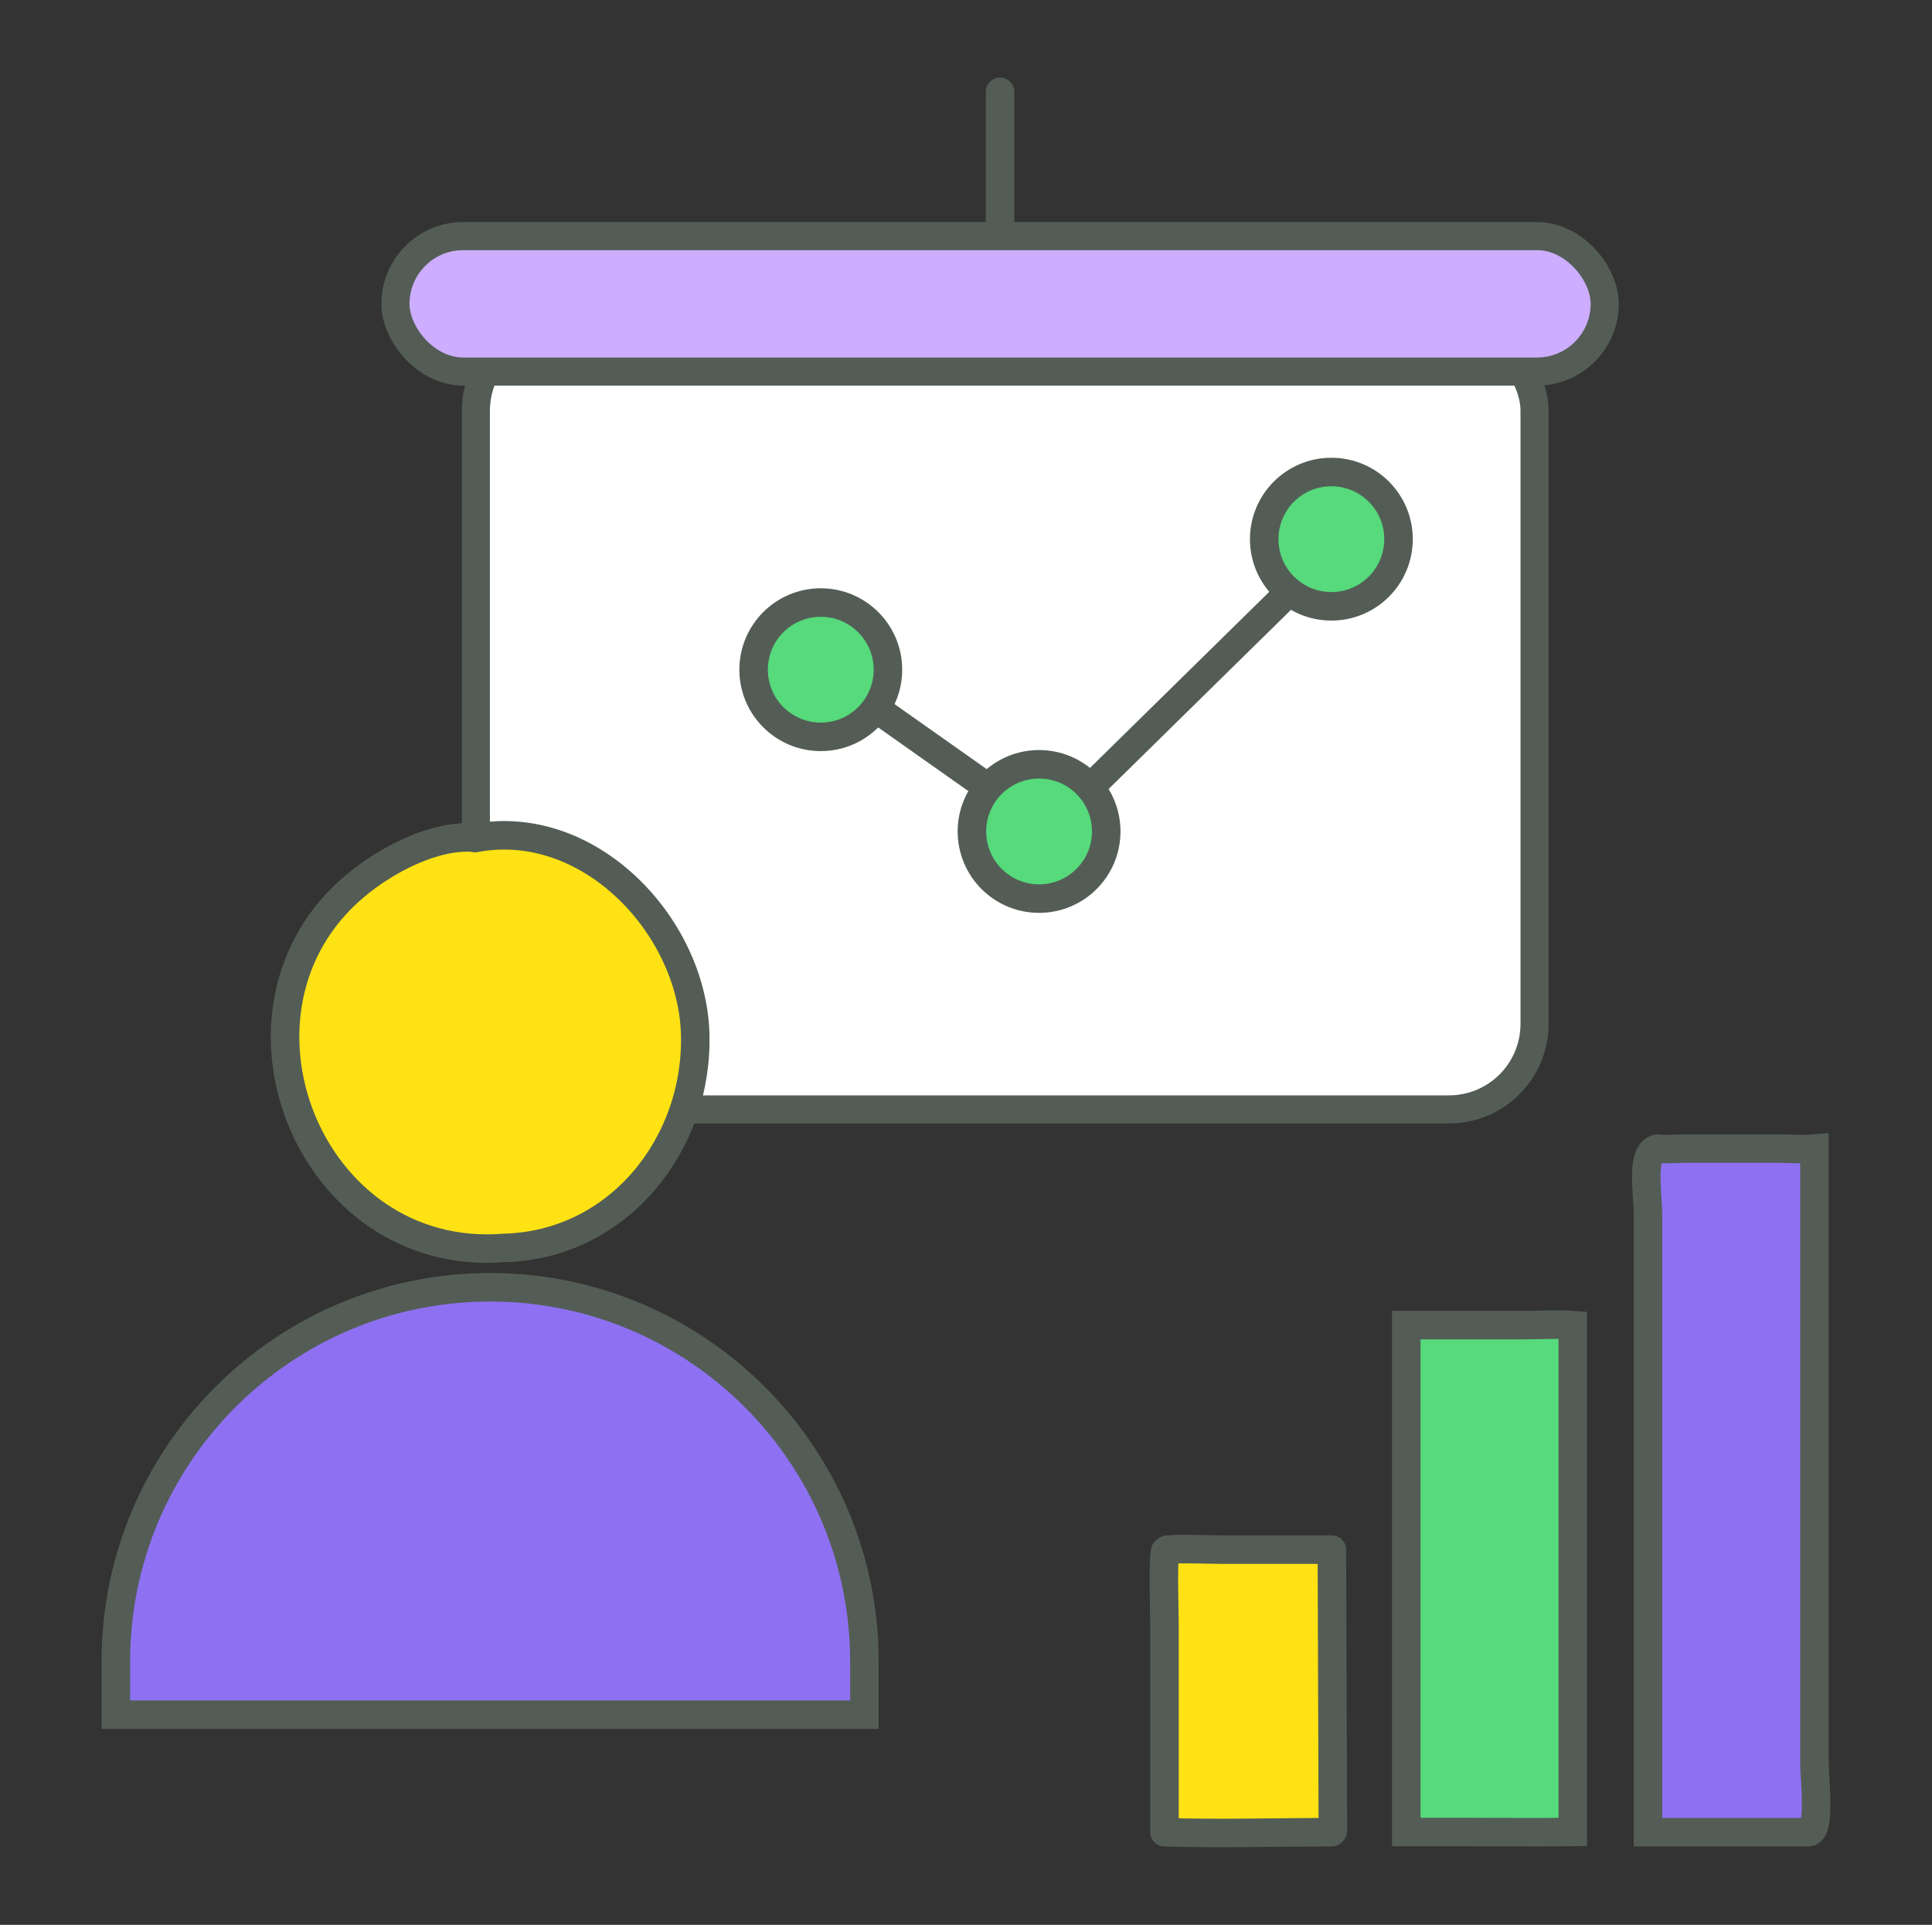
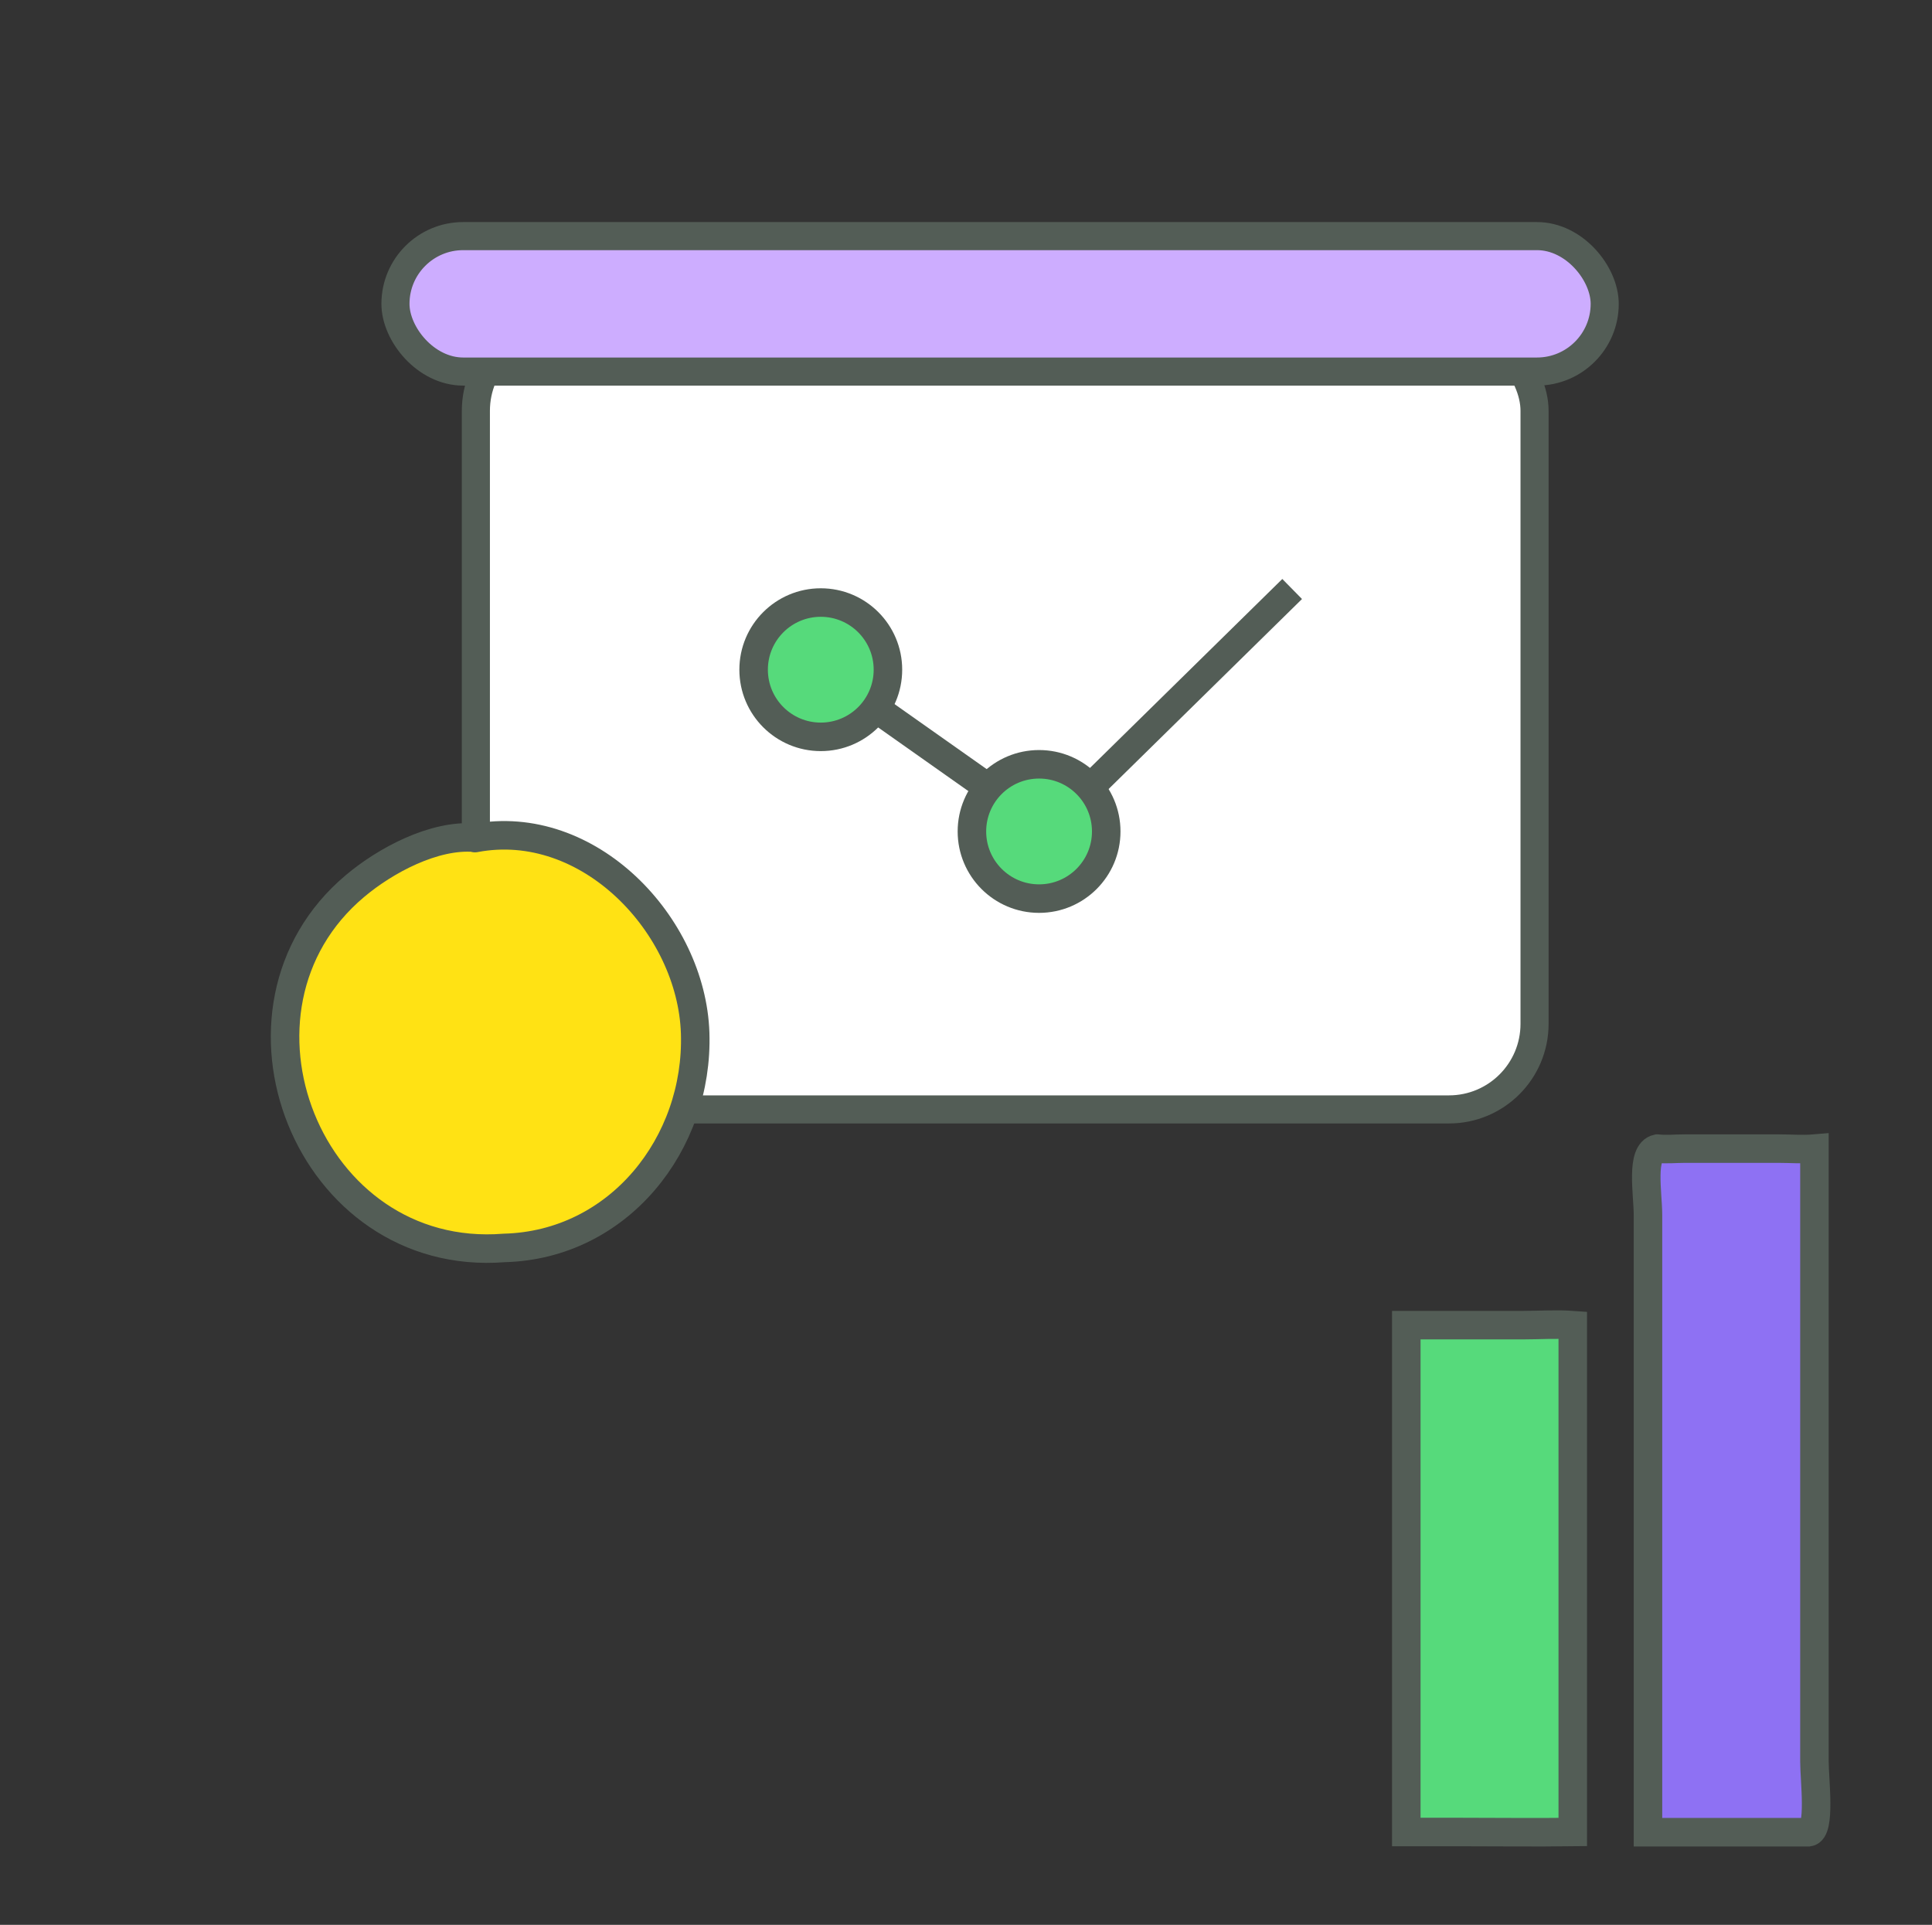
<svg xmlns="http://www.w3.org/2000/svg" id="Layer_1" data-name="Layer 1" width="271" height="270" viewBox="0 0 271 270">
  <rect x="0" y="0" width="271" height="270" fill="#333333" stroke="none" />
  <defs>
    <style>
      .cls-1 {
        fill: #fff;
      }

      .cls-1, .cls-2, .cls-3, .cls-4 {
        stroke-miterlimit: 8;
      }

      .cls-1, .cls-3 {
        stroke: #535d56;
        stroke-width: 3.94px;
      }

      .cls-2 {
        fill: #56da7b;
      }

      .cls-2, .cls-5, .cls-4, .cls-6 {
        stroke: #535d56;
        stroke-width: 4px;
      }

      .cls-3 {
        fill: #cdadff;
      }

      .cls-5 {
        stroke-linecap: round;
      }

      .cls-5, .cls-6 {
        fill: #ffe214;
        stroke-linejoin: round;
      }

      .cls-4 {
        fill: #8e71f3;
      }
    </style>
  </defs>
  <g>
    <rect class="cls-1" x="66.75" y="45.62" width="148.5" height="110" rx="12" ry="12" />
    <rect class="cls-3" x="55.47" y="33.12" width="169.62" height="19" rx="9.5" ry="9.5" />
-     <circle class="cls-2" cx="186.75" cy="75.63" r="9.42" />
    <circle class="cls-2" cx="145.75" cy="116.63" r="9.42" />
    <circle class="cls-2" cx="115.13" cy="93.94" r="9.42" />
    <line class="cls-6" x1="122.75" y1="99.29" x2="138.58" y2="110.46" />
-     <line class="cls-5" x1="140.28" y1="32.62" x2="140.28" y2="12.88" />
    <line class="cls-3" x1="152.75" y1="110.62" x2="181.25" y2="82.62" />
  </g>
  <g>
-     <path class="cls-4" d="M68.75,180.57h0c28.98,0,52.5,23.52,52.5,52.5v7.45H16.25v-7.45c0-28.98,23.52-52.5,52.5-52.5Z" />
-     <path class="cls-6" d="M66.62,117.56c15.92-3.03,30.39,12.18,30.89,27.35.5,15.51-10.73,29.72-26.77,30.14-27.56,2.2-41.45-33.55-20.95-50.76,4.24-3.58,11.1-7.27,16.84-6.78v.04Z" />
+     <path class="cls-6" d="M66.62,117.56c15.92-3.03,30.39,12.18,30.89,27.35.5,15.51-10.73,29.72-26.77,30.14-27.56,2.2-41.45-33.55-20.95-50.76,4.24-3.58,11.1-7.27,16.84-6.78Z" />
  </g>
  <g>
-     <path class="cls-6" d="M163.77,217.37c2.54-.17,5.17,0,7.71,0h15.34l.14,39.47-.14.17c-7.82,0-15.66.24-23.48,0v-29.19c0-1.88-.25-8.93.11-10.25l.36-.21h-.03Z" />
    <path class="cls-2" d="M213.64,185.88c2.32,0,4.65-.17,6.97,0v71.1c-5.33.07-10.69,0-16.02,0h-7.33v-71.1h16.38Z" />
    <path class="cls-4" d="M232.48,161.12c1.26.14,2.52,0,3.77,0h13.31c1.67,0,3.31.14,4.95,0v85.99c0,2.51.9,9.69-.82,9.9h-22.53v-86.58c0-3.03-1.07-8.79,1.31-9.31h0Z" />
  </g>
</svg>